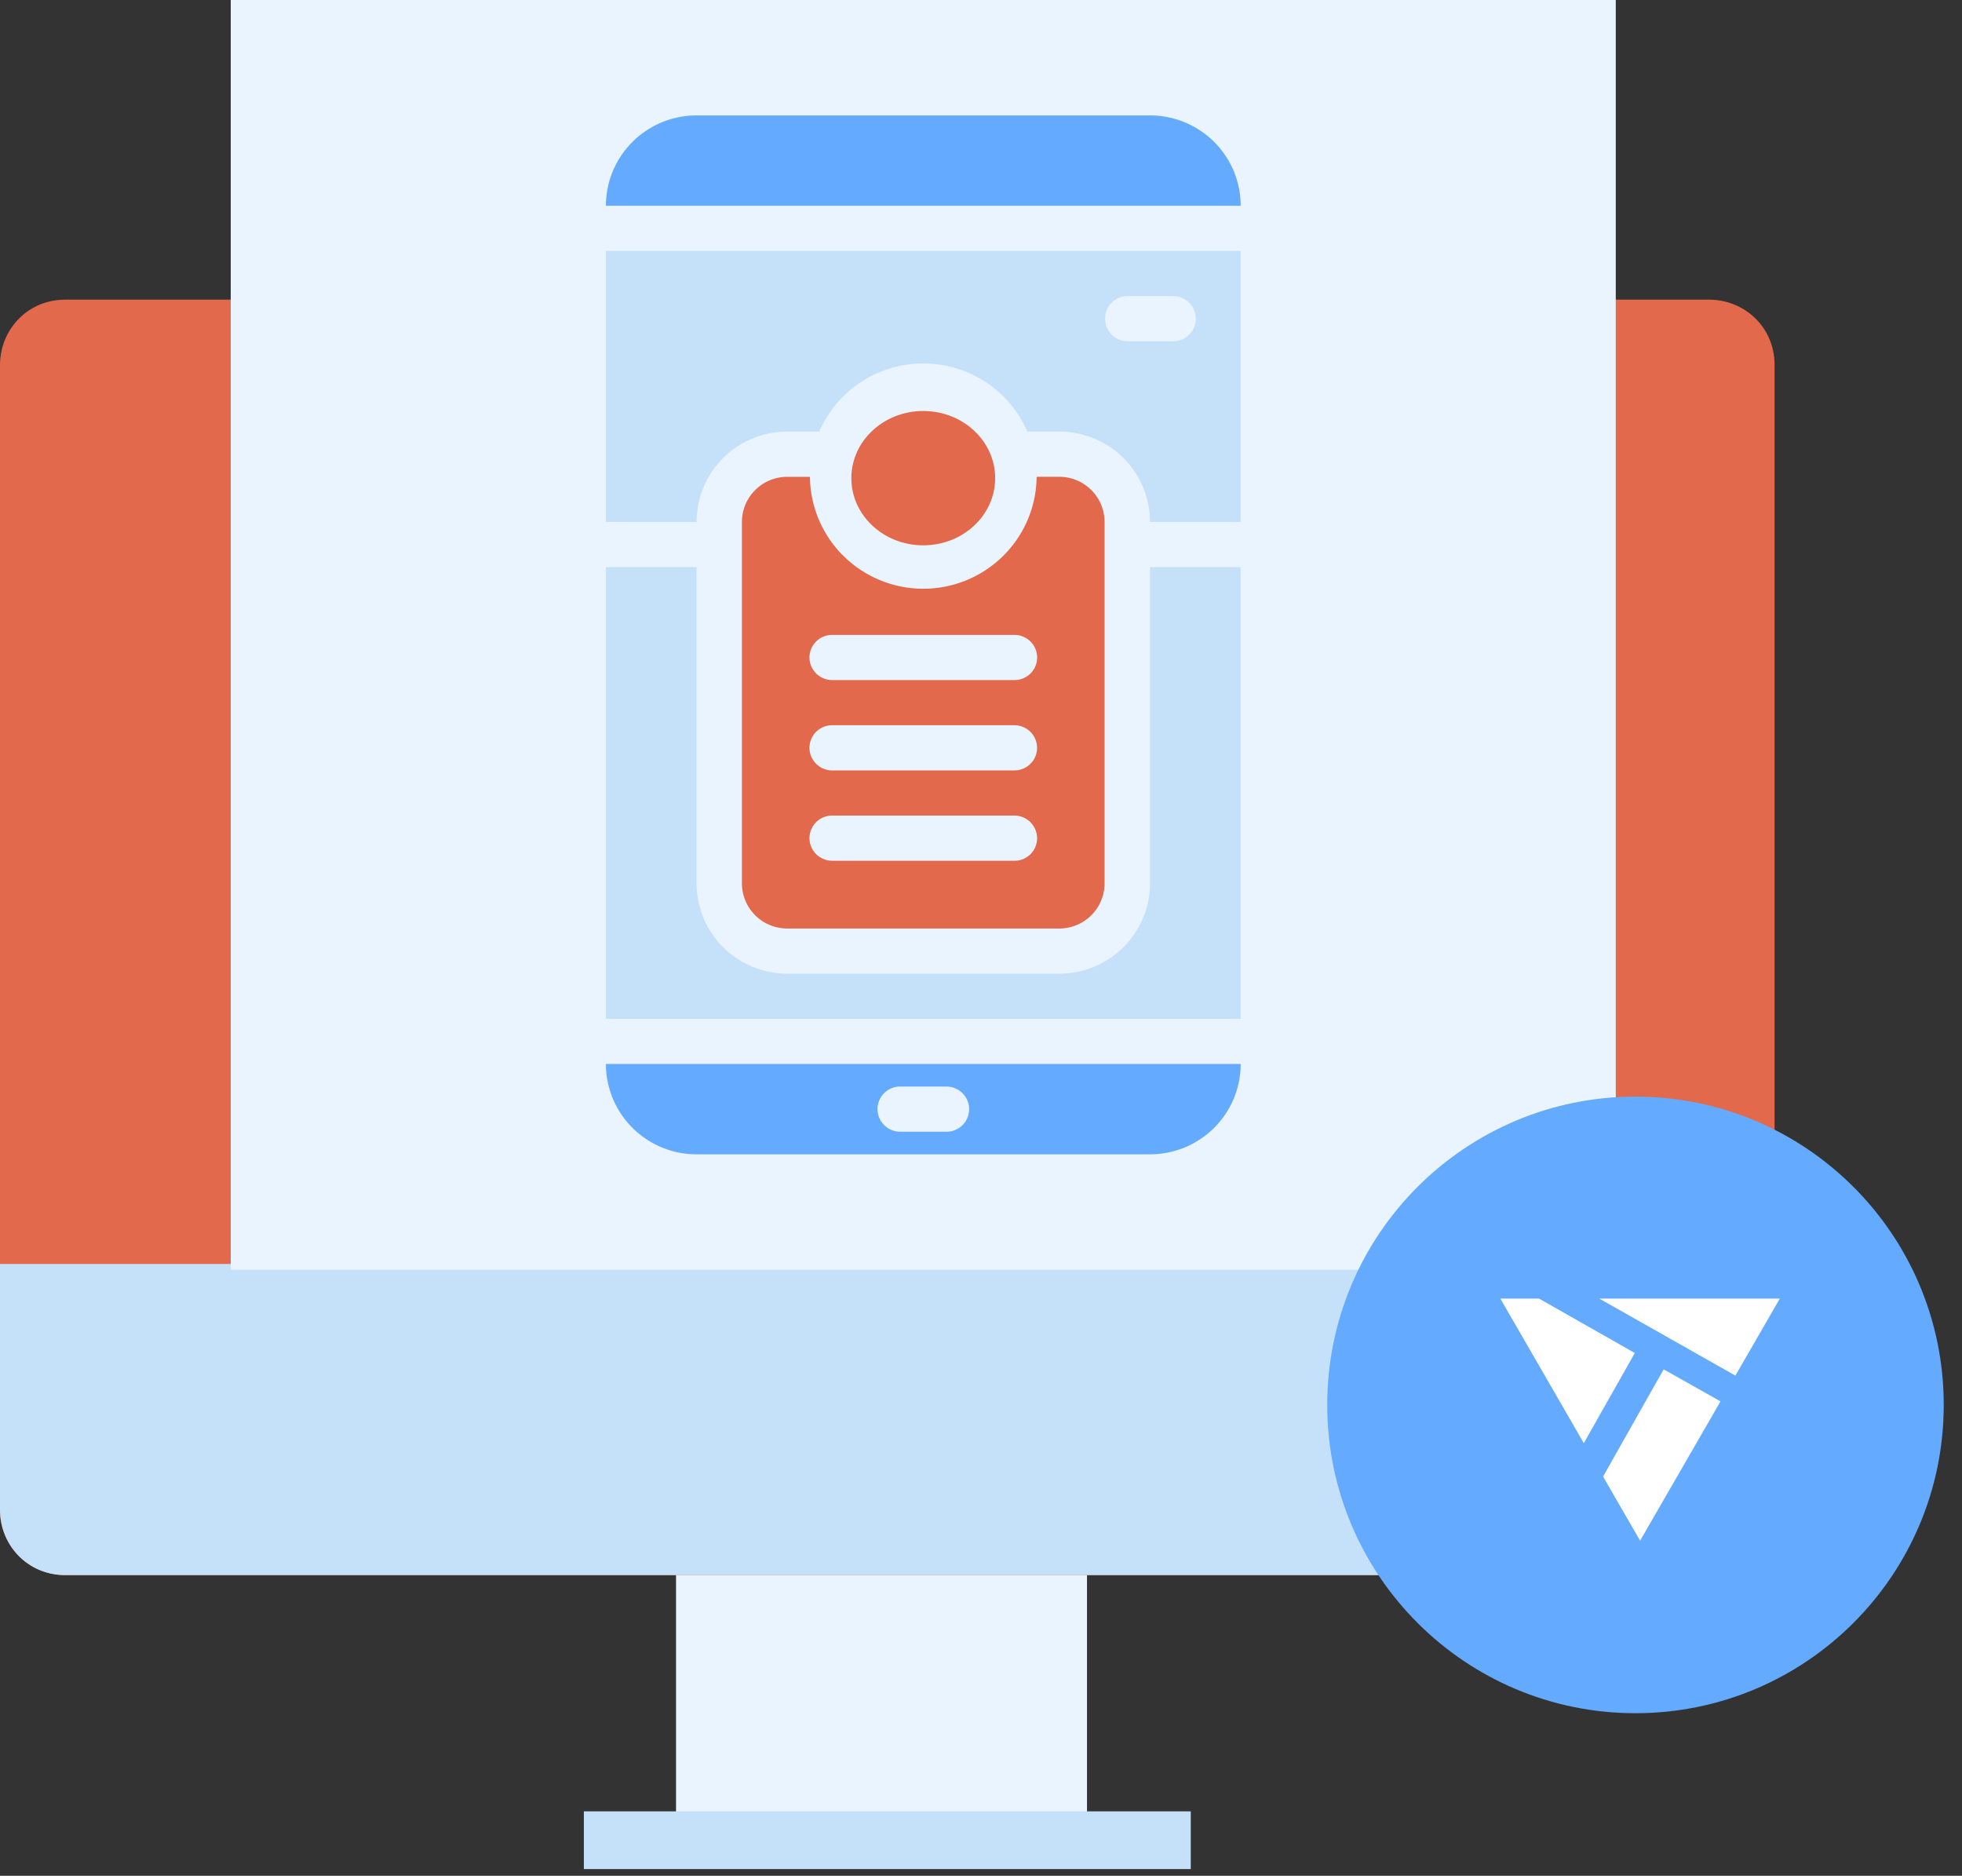
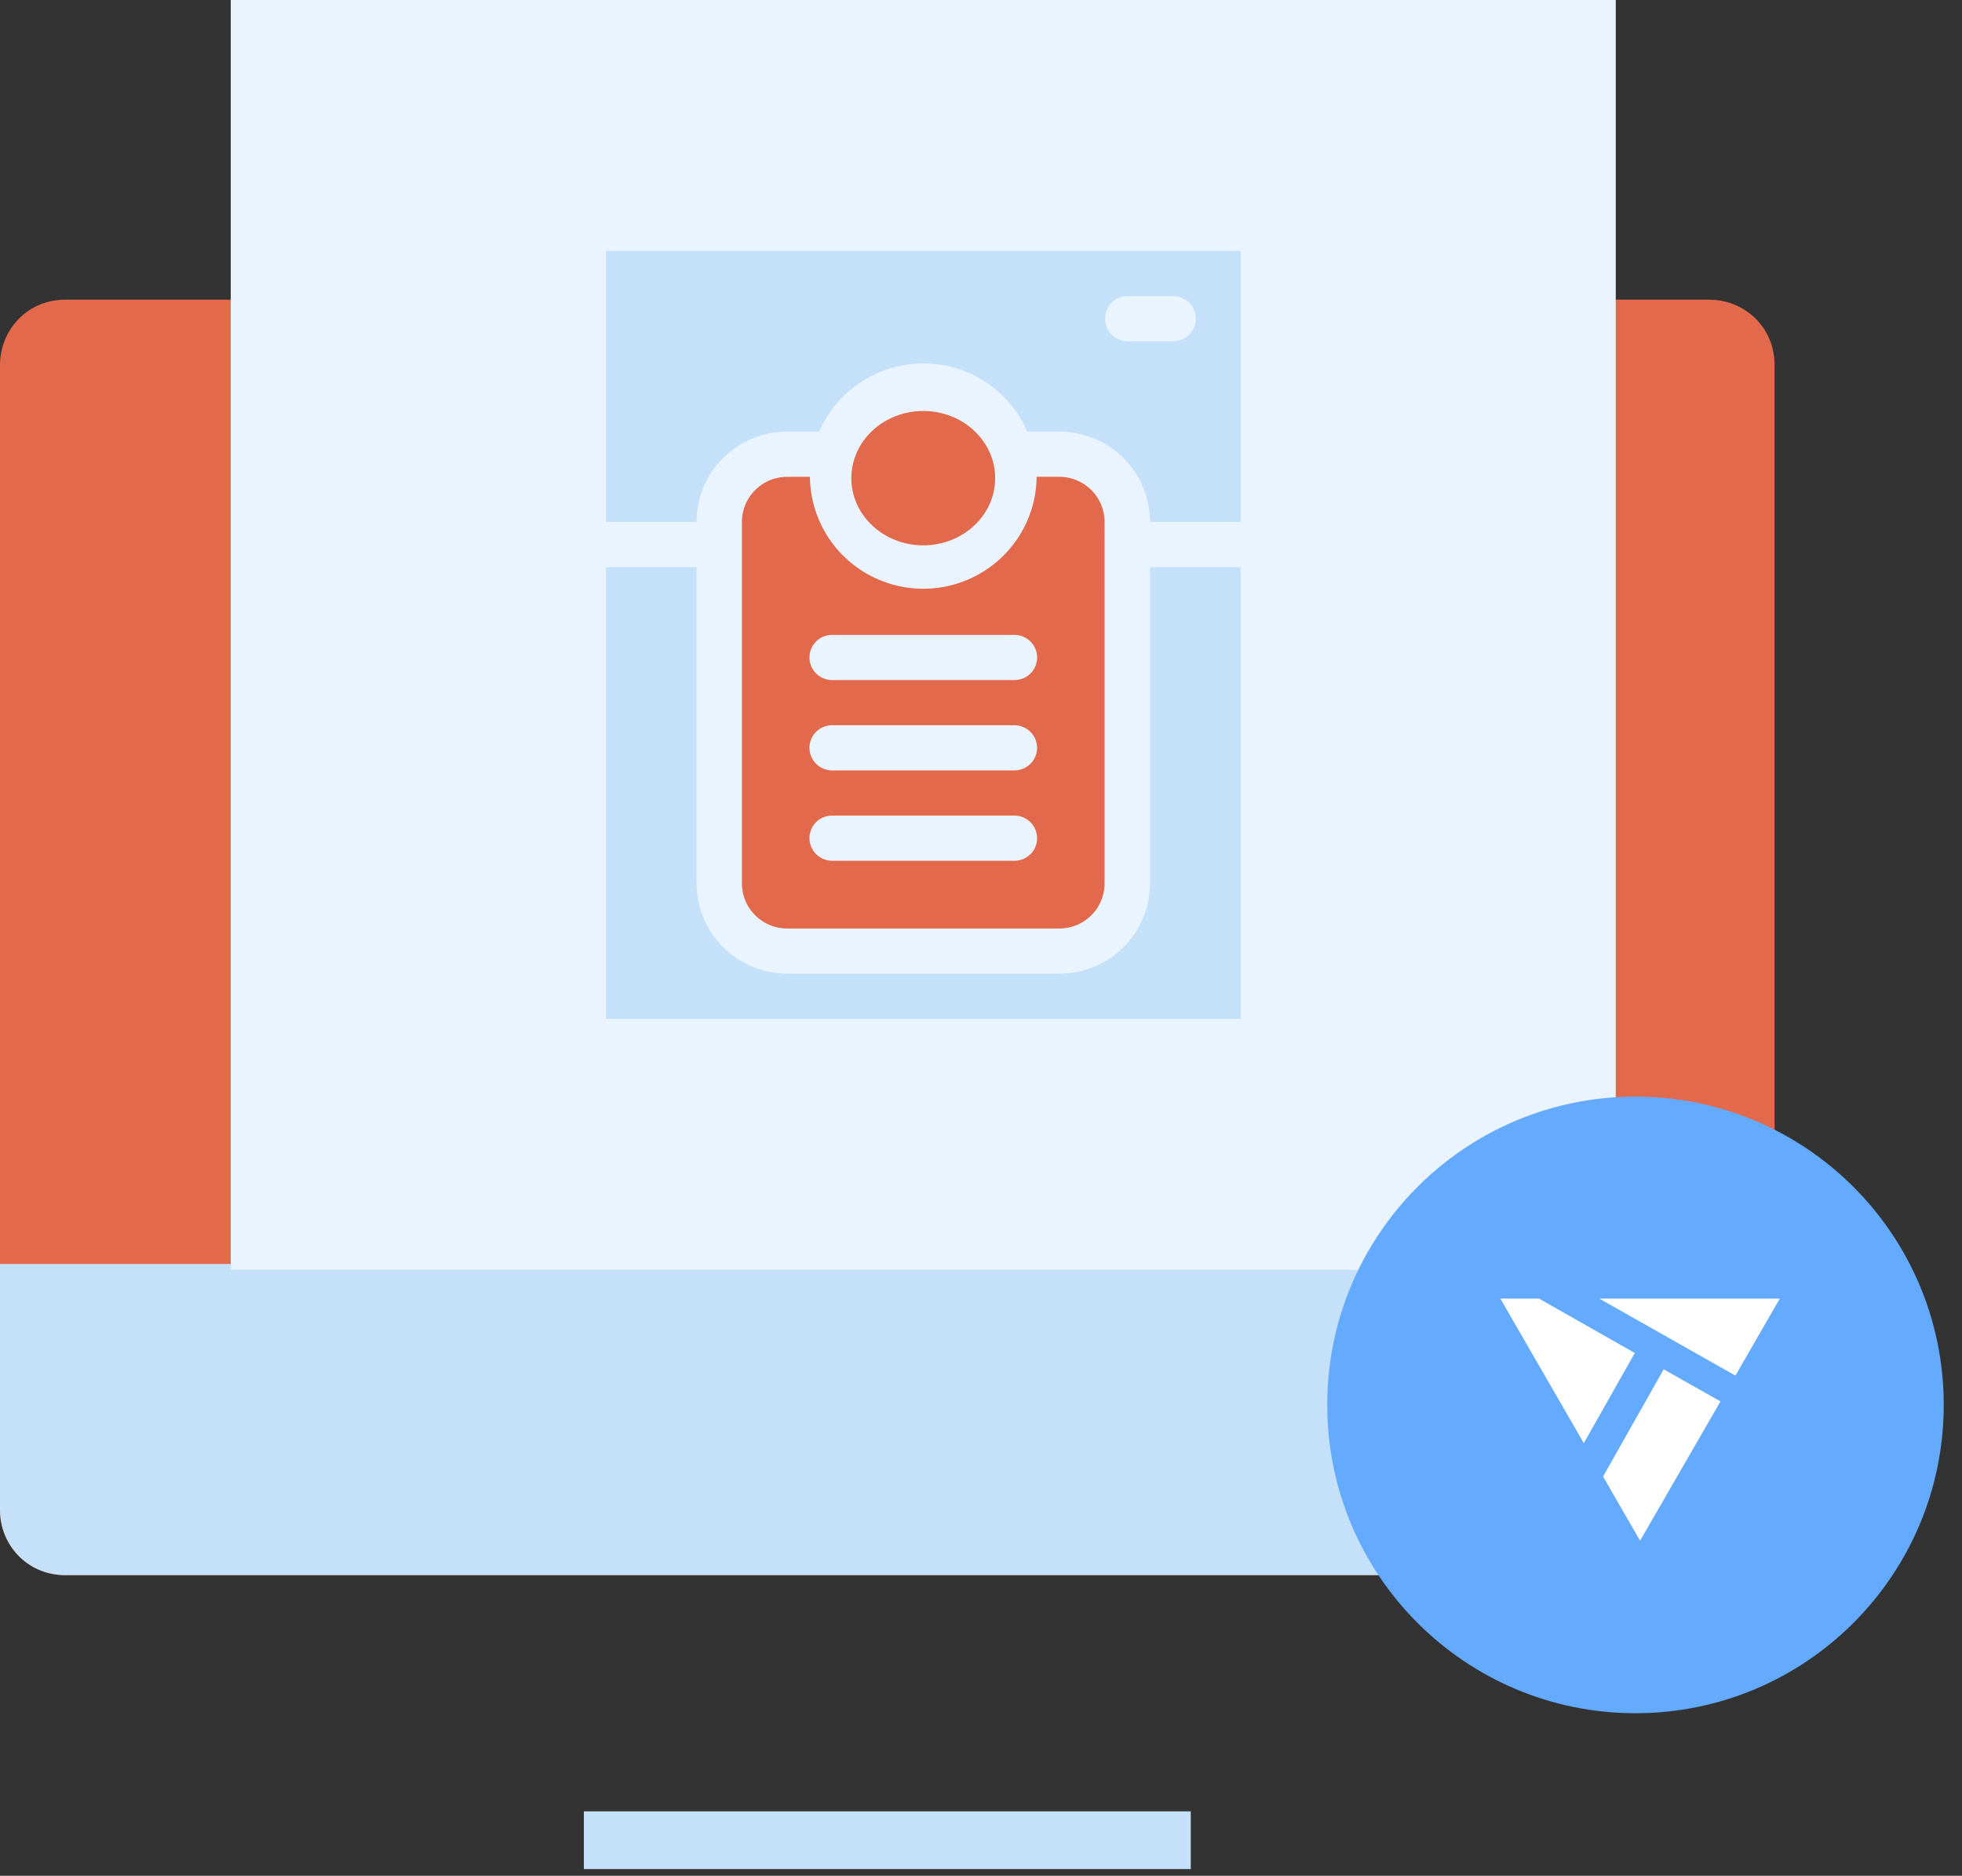
<svg xmlns="http://www.w3.org/2000/svg" width="68" height="65" fill="none">
  <rect width="100%" height="100%" fill="#333333" stroke="none" />
-   <path d="M23.43 50.72V64.3h14.244V50.72H23.43Z" fill="#EAF4FE" />
  <path d="M61.371 52.319c0 1.198-.932 2.263-2.263 2.263H2.263C1.065 54.582 0 53.65 0 52.319V12.647c0-1.198.932-2.263 2.263-2.263h56.978c1.198 0 2.263.932 2.263 2.263v39.672h-.133Z" fill="#E2694B" />
  <path d="M0 43.799v8.52c0 1.198.932 2.263 2.263 2.263h56.978c1.198 0 2.263-.932 2.263-2.263v-8.52H0Z" fill="#C5E1F9" />
  <path d="M20.236 63.768H41.27" stroke="#C5E1F9" stroke-width="2" />
  <path d="m45.542 0 10.383 10.384v33.548H8V0h37.542Z" fill="#EAF4FE" />
  <path fill="#EAF4FE" d="M8 0h48v44H8z" />
  <path d="M21 18.087h3.143c0-.83.331-1.627.92-2.214a3.15 3.15 0 0 1 2.223-.917h1.108a3.917 3.917 0 0 1 1.448-1.718 3.94 3.94 0 0 1 4.316 0 3.917 3.917 0 0 1 1.449 1.718h1.108c.833 0 1.632.33 2.222.917.59.587.92 1.383.92 2.214H43V8.695H21v9.392Zm18.071-7.827h1.572a.788.788 0 0 1 .801.783.78.78 0 0 1-.496.727.79.79 0 0 1-.305.056H39.07a.787.787 0 0 1-.77-.783.781.781 0 0 1 .77-.783Z" fill="#C5E1F9" />
-   <path d="M39.857 4H24.143a3.15 3.15 0 0 0-2.223.917A3.124 3.124 0 0 0 21 7.13h22c0-.83-.331-1.626-.92-2.213A3.15 3.15 0 0 0 39.857 4ZM24.143 40h15.714a3.15 3.15 0 0 0 2.223-.917c.589-.587.92-1.384.92-2.214H21c0 .83.331 1.627.92 2.214a3.15 3.15 0 0 0 2.223.917Zm7.073-2.348h1.57a.79.79 0 0 1 .741.48.78.78 0 0 1-.435 1.03.788.788 0 0 1-.305.055h-1.573a.788.788 0 0 1-.801-.783.782.782 0 0 1 .801-.782h.002Z" fill="#64AAFF" />
  <path d="M28.07 16.523h-.785c-.417 0-.816.164-1.11.458-.296.293-.461.691-.461 1.106V30.61c0 .415.165.813.46 1.107.295.294.694.458 1.111.458h9.427c.417 0 .817-.164 1.111-.458.295-.294.46-.692.46-1.107V18.087c0-.415-.165-.813-.46-1.106a1.574 1.574 0 0 0-1.11-.459h-.785a3.905 3.905 0 0 1-1.163 2.745 3.937 3.937 0 0 1-5.53 0 3.906 3.906 0 0 1-1.164-2.744Zm7.074 13.304h-6.287a.788.788 0 0 1-.74-.48.78.78 0 0 1 .434-1.03.788.788 0 0 1 .306-.055h6.285a.788.788 0 0 1 .802.782.781.781 0 0 1-.802.783h.002Zm0-3.13h-6.287a.788.788 0 0 1-.74-.48.78.78 0 0 1 .434-1.03.79.79 0 0 1 .306-.056h6.285a.79.79 0 0 1 .74.48.782.782 0 0 1-.74 1.085h.002Zm0-4.696a.788.788 0 0 1 .74.48.78.78 0 0 1-.435 1.03.788.788 0 0 1-.305.055h-6.287a.788.788 0 0 1-.74-.48.78.78 0 0 1 .434-1.03.788.788 0 0 1 .306-.055h6.287Z" fill="#E2694B" />
  <path d="M39.857 30.608a3.12 3.12 0 0 1-.92 2.214 3.145 3.145 0 0 1-2.223.917h-9.428a3.154 3.154 0 0 1-2.223-.917 3.131 3.131 0 0 1-.92-2.215V19.653H21v15.653h22V19.652h-3.143v10.956Z" fill="#C5E1F9" />
  <path d="M31.998 18.897c1.377 0 2.493-1.042 2.493-2.327 0-1.286-1.116-2.328-2.492-2.328-1.377 0-2.493 1.042-2.493 2.328 0 1.285 1.116 2.327 2.492 2.327Z" fill="#E2694B" />
  <path d="M56.683 59.367c5.9 0 10.684-4.783 10.684-10.684 0-5.9-4.783-10.683-10.684-10.683C50.783 38 46 42.783 46 48.683c0 5.9 4.783 10.684 10.683 10.684Z" fill="#64AAFF" />
  <path d="M56.66 46.885 53.341 45H52l2.422 4.194.47.816 1.768-3.125ZM60.146 47.668 61.686 45H55.43c1.89 1.072 3 1.7 4.716 2.668ZM57.66 47.451l-2.048 3.623-.053.09 1.284 2.225 2.421-4.194.366-.634-1.97-1.11Z" fill="#fff" />
</svg>